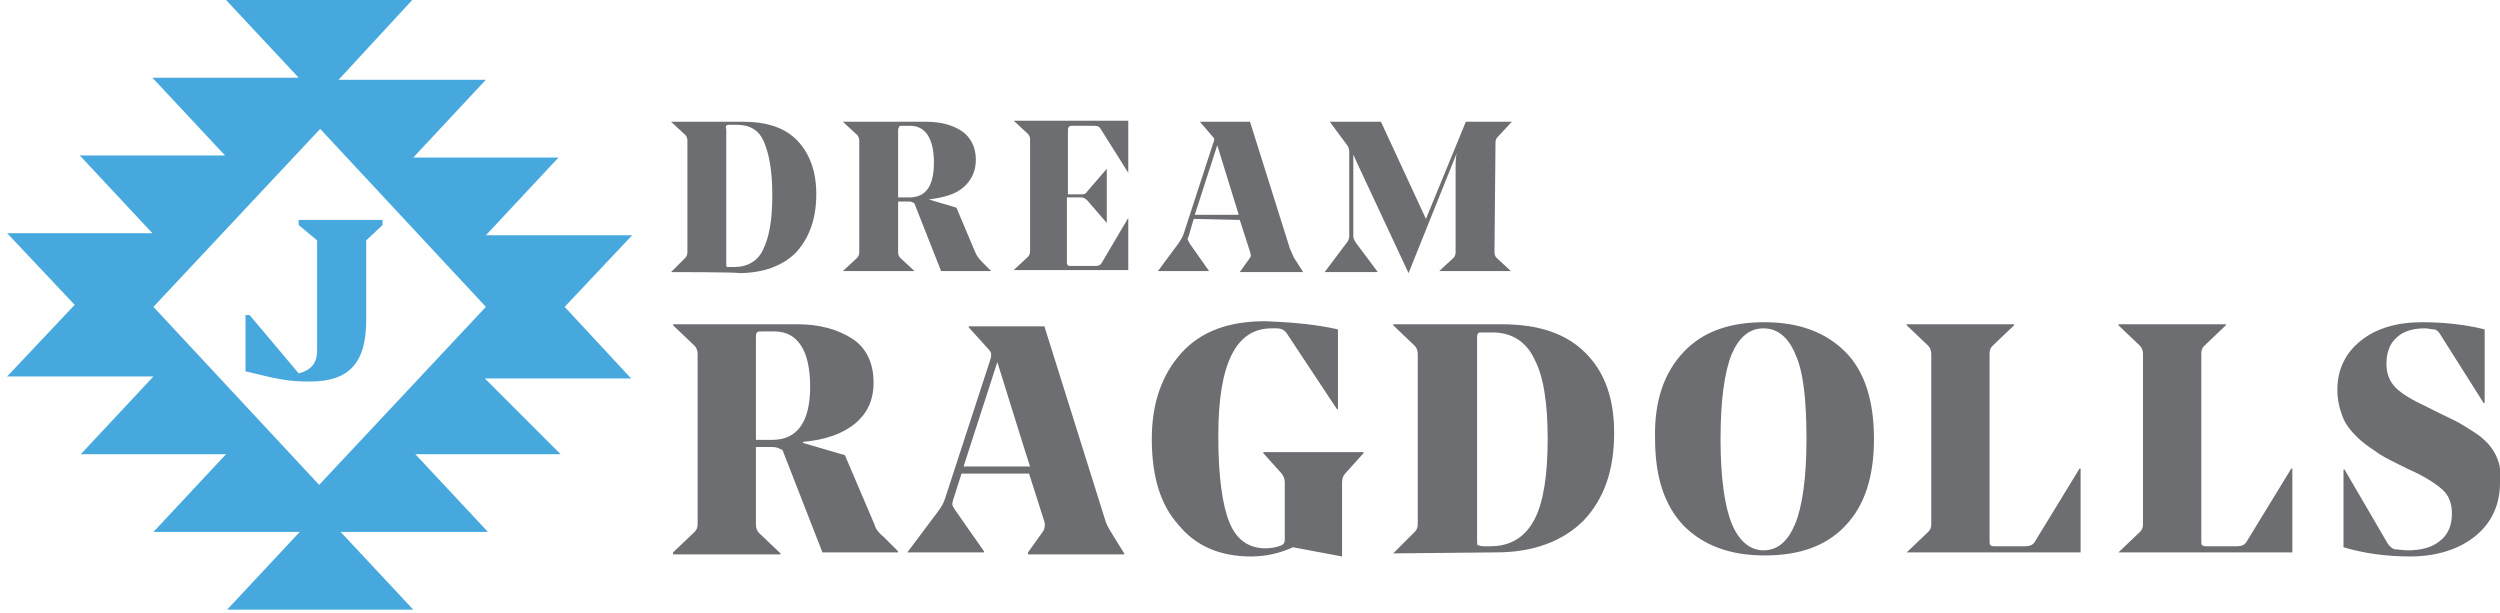
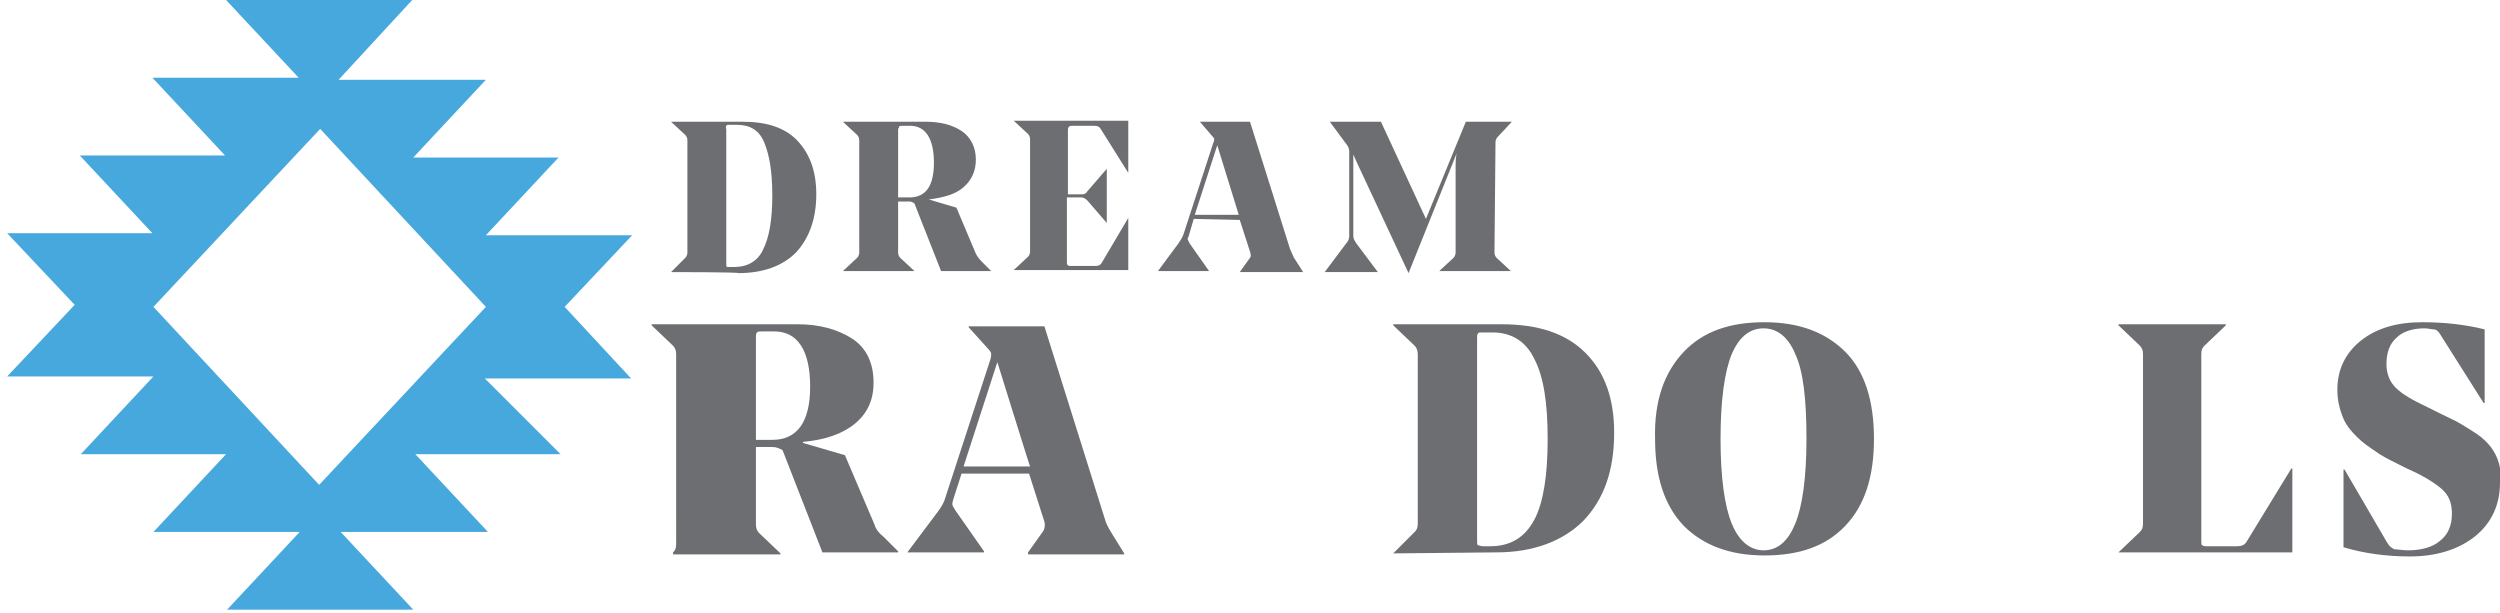
<svg xmlns="http://www.w3.org/2000/svg" version="1.1" id="Layer_1" x="0px" y="0px" viewBox="0 0 244.4 59.9" style="enable-background:new 0 0 244.4 59.9;" xml:space="preserve">
  <style type="text/css">
	.st0{fill:#47A8DE;}
	.st1{fill:#6D6E71;}
</style>
-   <path class="st0" d="M37.4,22l-1.6,1.5v7.8c0,4.1-1.6,6-5.5,6c-2.1,0-3-0.2-6.3-1v-5.5h0.4l4.8,5.7c1.2-0.3,1.8-1,1.8-2.2V23.5  L29.2,22v-0.5h8.2C37.4,21.5,37.4,22,37.4,22z" />
  <path class="st0" d="M31.2,47.4L15,30l16.3-17.4L47.5,30L31.2,47.4z M55.2,30l6.6-7H47.5l7.1-7.6H40.4l7.1-7.6H33.1L40.3,0H22.1  l7.1,7.6H14.9l7.1,7.6H7.8l7.1,7.6H0.7l6.6,7l-6.6,7H15l-7.1,7.6h14.2l-7.1,7.6h14.3l-7.1,7.6h18.2l-7.1-7.6h14.4l-7.1-7.6h14.2  L47.4,37h14.3L55.2,30L55.2,30z" />
-   <path class="st1" d="M75.5,43.7h-1.6v7.6c0,0.3,0.1,0.6,0.3,0.8l2.1,2v0.1H65.8V54l2.1-2c0.2-0.2,0.3-0.4,0.3-0.8V34.6  c0-0.3-0.1-0.6-0.3-0.8l-2.1-2v-0.1H78c2.1,0,3.9,0.5,5.3,1.4s2.1,2.4,2.1,4.3c0,1.7-0.6,3-1.8,4c-1.2,1-2.9,1.6-5.1,1.8v0.1  l4.1,1.2l2.9,6.8c0.1,0.4,0.4,0.8,0.9,1.2l1.4,1.4v0.1h-7.4l-3.9-10C76.1,43.8,75.9,43.7,75.5,43.7L75.5,43.7z M73.9,33v10h1.6  c2.4,0,3.7-1.7,3.7-5.2s-1.2-5.4-3.5-5.4h-1.2c-0.3,0-0.4,0-0.5,0.1C73.9,32.6,73.9,32.8,73.9,33L73.9,33z" />
+   <path class="st1" d="M75.5,43.7h-1.6v7.6c0,0.3,0.1,0.6,0.3,0.8l2.1,2v0.1H65.8V54c0.2-0.2,0.3-0.4,0.3-0.8V34.6  c0-0.3-0.1-0.6-0.3-0.8l-2.1-2v-0.1H78c2.1,0,3.9,0.5,5.3,1.4s2.1,2.4,2.1,4.3c0,1.7-0.6,3-1.8,4c-1.2,1-2.9,1.6-5.1,1.8v0.1  l4.1,1.2l2.9,6.8c0.1,0.4,0.4,0.8,0.9,1.2l1.4,1.4v0.1h-7.4l-3.9-10C76.1,43.8,75.9,43.7,75.5,43.7L75.5,43.7z M73.9,33v10h1.6  c2.4,0,3.7-1.7,3.7-5.2s-1.2-5.4-3.5-5.4h-1.2c-0.3,0-0.4,0-0.5,0.1C73.9,32.6,73.9,32.8,73.9,33L73.9,33z" />
  <path class="st1" d="M94,46.3l-0.8,2.5c-0.1,0.3-0.1,0.4-0.1,0.5s0.1,0.3,0.3,0.6l2.8,4v0.1h-7.5V54l3-4c0.3-0.4,0.6-0.9,0.7-1.3  l4.4-13.5c0.1-0.3,0.1-0.5,0.1-0.6c0-0.1-0.1-0.3-0.3-0.5l-1.9-2.1v-0.1h7.4l5.9,18.8c0.1,0.4,0.3,0.8,0.6,1.3l1.3,2.1v0.1h-9.4V54  l1.5-2.1c0.1-0.2,0.2-0.5,0.1-0.9l-1.5-4.7L94,46.3L94,46.3z M97.5,35.4l-3.3,10.2h6.5C100.7,45.7,97.5,35.4,97.5,35.4z" />
-   <path class="st1" d="M130.8,32.2V40h-0.1l-4.9-7.4c-0.2-0.3-0.5-0.5-1-0.5h-0.5c-3.5,0-5.2,3.5-5.2,10.5c0,4,0.4,6.8,1.1,8.5  c0.7,1.7,1.9,2.5,3.5,2.5c0.6,0,1.1-0.1,1.6-0.3c0.2-0.1,0.3-0.3,0.3-0.5v-5.6c0-0.4-0.1-0.6-0.3-0.9l-1.8-2v-0.1h9.8v0.1l-1.8,2  c-0.2,0.2-0.3,0.5-0.3,0.9v7.2l-4.8-0.9c-1.3,0.6-2.7,0.9-4.1,0.9c-3,0-5.4-1-7.1-3.1c-1.8-2-2.6-4.8-2.6-8.4c0-3.5,1-6.3,2.9-8.4  c1.9-2.1,4.6-3.1,8.2-3.1C126.2,31.5,128.6,31.7,130.8,32.2L130.8,32.2z" />
  <path class="st1" d="M136.2,54.1L136.2,54.1l2.1-2.1c0.2-0.2,0.3-0.4,0.3-0.8V34.6c0-0.3-0.1-0.6-0.3-0.8l-2.1-2v-0.1h10.6  c3.6,0,6.3,0.9,8.2,2.8c1.9,1.9,2.8,4.5,2.8,7.8c0,3.7-1,6.5-3,8.6c-2,2-4.9,3.1-8.5,3.1L136.2,54.1L136.2,54.1z M145,53.4h0.7  c2,0,3.4-0.9,4.3-2.6c0.9-1.7,1.3-4.4,1.3-7.9s-0.4-6.1-1.3-7.8c-0.8-1.7-2.2-2.6-4.1-2.6h-1c-0.2,0-0.4,0-0.4,0.1  c-0.1,0.1-0.1,0.2-0.1,0.5v19.7c0,0.3,0,0.5,0.1,0.5S144.7,53.4,145,53.4L145,53.4z" />
  <path class="st1" d="M164.6,34.4c1.9-2,4.5-2.9,7.9-2.9c3.4,0,6,1,7.9,2.9s2.8,4.8,2.8,8.5s-0.9,6.5-2.8,8.5s-4.5,2.9-7.9,2.9  c-3.4,0-6-1-7.9-2.9c-1.9-2-2.8-4.8-2.8-8.5C161.7,39.2,162.7,36.4,164.6,34.4z M169.3,51.2c0.7,1.7,1.8,2.6,3.1,2.6  c1.4,0,2.4-0.9,3.1-2.6c0.7-1.7,1.1-4.5,1.1-8.3s-0.3-6.6-1.1-8.3c-0.7-1.7-1.8-2.5-3.1-2.5c-1.4,0-2.4,0.9-3.1,2.5  c-0.7,1.7-1.1,4.5-1.1,8.3S168.6,49.5,169.3,51.2z" />
-   <path class="st1" d="M188.8,51.2V34.6c0-0.3-0.1-0.6-0.3-0.8l-2.1-2v-0.1h10.5v0.1l-2.1,2c-0.2,0.2-0.3,0.4-0.3,0.8v18.2  c0,0.3,0,0.5,0.1,0.5c0.1,0.1,0.2,0.1,0.4,0.1h3c0.4,0,0.7-0.1,0.9-0.4l4.4-7.2h0.1v8.2h-17V54l2.1-2  C188.7,51.8,188.8,51.6,188.8,51.2z" />
  <path class="st1" d="M209.5,51.2V34.6c0-0.3-0.1-0.6-0.3-0.8l-2.1-2v-0.1h10.5v0.1l-2.1,2c-0.2,0.2-0.3,0.4-0.3,0.8v18.2  c0,0.3,0,0.5,0.1,0.5c0.1,0.1,0.2,0.1,0.4,0.1h3c0.4,0,0.7-0.1,0.9-0.4l4.4-7.2h0.1v8.2h-17V54l2.1-2  C209.4,51.8,209.5,51.6,209.5,51.2z" />
  <path class="st1" d="M244.4,47.2c0,2.1-0.8,3.9-2.4,5.2c-1.6,1.3-3.8,2-6.4,2c-2.3,0-4.5-0.3-6.5-0.9v-7.6h0.1l4.2,7.2  c0.2,0.3,0.4,0.5,0.7,0.6c0.3,0,0.8,0.1,1.3,0.1c1.3,0,2.4-0.3,3.1-0.9c0.8-0.6,1.2-1.5,1.2-2.7c0-1-0.3-1.8-1-2.4  c-0.7-0.6-1.8-1.3-3.4-2l-1-0.5c-0.8-0.4-1.6-0.8-2.1-1.2c-0.6-0.4-1.2-0.8-1.8-1.4c-0.6-0.6-1.1-1.2-1.4-2  c-0.3-0.8-0.5-1.6-0.5-2.6c0-2,0.8-3.6,2.3-4.8s3.5-1.8,6-1.8c2,0,4.1,0.2,6.1,0.7v7.2h-0.1l-4.3-6.8c-0.2-0.3-0.4-0.4-0.6-0.4  c-0.2,0-0.5-0.1-0.9-0.1c-1.1,0-2.1,0.3-2.7,0.9c-0.7,0.6-1,1.5-1,2.6c0,0.9,0.3,1.7,0.9,2.3c0.6,0.6,1.6,1.2,3.1,1.9l1.2,0.6  c0.8,0.4,1.5,0.7,2,1c0.5,0.3,1,0.6,1.6,1c0.6,0.4,1.1,0.9,1.4,1.3c0.3,0.4,0.6,0.9,0.8,1.6S244.4,46.5,244.4,47.2L244.4,47.2z" />
  <path class="st1" d="M65.6,26.6L65.6,26.6l1.4-1.4c0.1-0.1,0.2-0.3,0.2-0.5v-11c0-0.2-0.1-0.4-0.2-0.5l-1.4-1.3v0h7  c2.4,0,4.2,0.6,5.4,1.9c1.2,1.3,1.8,3,1.8,5.2c0,2.4-0.7,4.3-2,5.7c-1.3,1.3-3.2,2-5.6,2C72.2,26.6,65.6,26.6,65.6,26.6z M71.4,26.1  h0.4c1.3,0,2.3-0.6,2.8-1.7c0.6-1.2,0.9-2.9,0.9-5.3s-0.3-4-0.8-5.2s-1.4-1.7-2.7-1.7h-0.7c-0.2,0-0.2,0-0.3,0.1S71,12.5,71,12.7  v13.1c0,0.2,0,0.3,0.1,0.3S71.2,26.1,71.4,26.1L71.4,26.1z" />
  <path class="st1" d="M88.9,19.7h-1.1v5c0,0.2,0.1,0.4,0.2,0.5l1.4,1.3v0h-7v0l1.4-1.3c0.1-0.1,0.2-0.3,0.2-0.5v-11  c0-0.2-0.1-0.4-0.2-0.5l-1.4-1.3v0h8.1c1.4,0,2.6,0.3,3.5,0.9c0.9,0.6,1.4,1.6,1.4,2.8c0,1.1-0.4,2-1.2,2.7c-0.8,0.7-1.9,1-3.4,1.2  v0l2.7,0.8l1.9,4.5c0.1,0.2,0.3,0.5,0.6,0.8l0.9,0.9v0H92l-2.6-6.6C89.3,19.8,89.1,19.7,88.9,19.7z M87.8,12.7v6.6h1.1  c1.6,0,2.4-1.1,2.4-3.4s-0.8-3.6-2.3-3.6h-0.8c-0.2,0-0.3,0-0.3,0.1S87.8,12.5,87.8,12.7L87.8,12.7z" />
  <path class="st1" d="M110.3,11.8v5.1h0l-2.7-4.3c-0.1-0.2-0.3-0.3-0.6-0.3h-2.2c-0.2,0-0.2,0-0.3,0.1s-0.1,0.2-0.1,0.3V19h1.4  c0.2,0,0.4-0.1,0.5-0.3l1.9-2.2h0v5.3h0l-1.9-2.2c-0.2-0.2-0.4-0.3-0.6-0.3h-1.4v6.3c0,0.2,0,0.3,0.1,0.3c0,0.1,0.1,0.1,0.3,0.1h2.4  c0.3,0,0.5-0.1,0.6-0.3l2.6-4.4h0v5.1H99.1v0l1.4-1.3c0.1-0.1,0.2-0.3,0.2-0.5v-11c0-0.2-0.1-0.4-0.2-0.5l-1.4-1.3v0L110.3,11.8  L110.3,11.8z" />
  <path class="st1" d="M116.7,21.4l-0.5,1.7c-0.1,0.2-0.1,0.3-0.1,0.3s0.1,0.2,0.2,0.4l1.9,2.7v0h-5v0l2-2.7c0.2-0.3,0.4-0.6,0.5-0.9  l2.9-8.9c0.1-0.2,0.1-0.3,0.1-0.4c0-0.1-0.1-0.2-0.2-0.3l-1.2-1.4v0h4.9l3.9,12.4c0.1,0.2,0.2,0.5,0.4,0.9l0.9,1.4v0h-6.2v0l1-1.4  c0.1-0.1,0.1-0.3,0-0.6l-1-3.1L116.7,21.4L116.7,21.4z M119,14.2l-2.2,6.8h4.3L119,14.2L119,14.2z" />
  <path class="st1" d="M146.1,24.7c0,0.2,0.1,0.4,0.2,0.5l1.4,1.3v0h-7v0l1.4-1.3c0.1-0.1,0.2-0.3,0.2-0.5v-8.4c0-0.4,0-0.8,0.1-1.3  l-4.7,11.7h0L132.7,16c-0.2-0.4-0.3-0.7-0.4-0.9v8c0,0.2,0.1,0.4,0.3,0.7l2.1,2.8v0h-5.2v0l2.1-2.8c0.2-0.2,0.3-0.5,0.3-0.7v-8.3  c0-0.2-0.1-0.5-0.2-0.6l-1.7-2.3v0h5l4.4,9.5l3.9-9.5h4.5v0l-1.4,1.5c-0.1,0.1-0.2,0.3-0.2,0.5L146.1,24.7L146.1,24.7z" />
</svg>